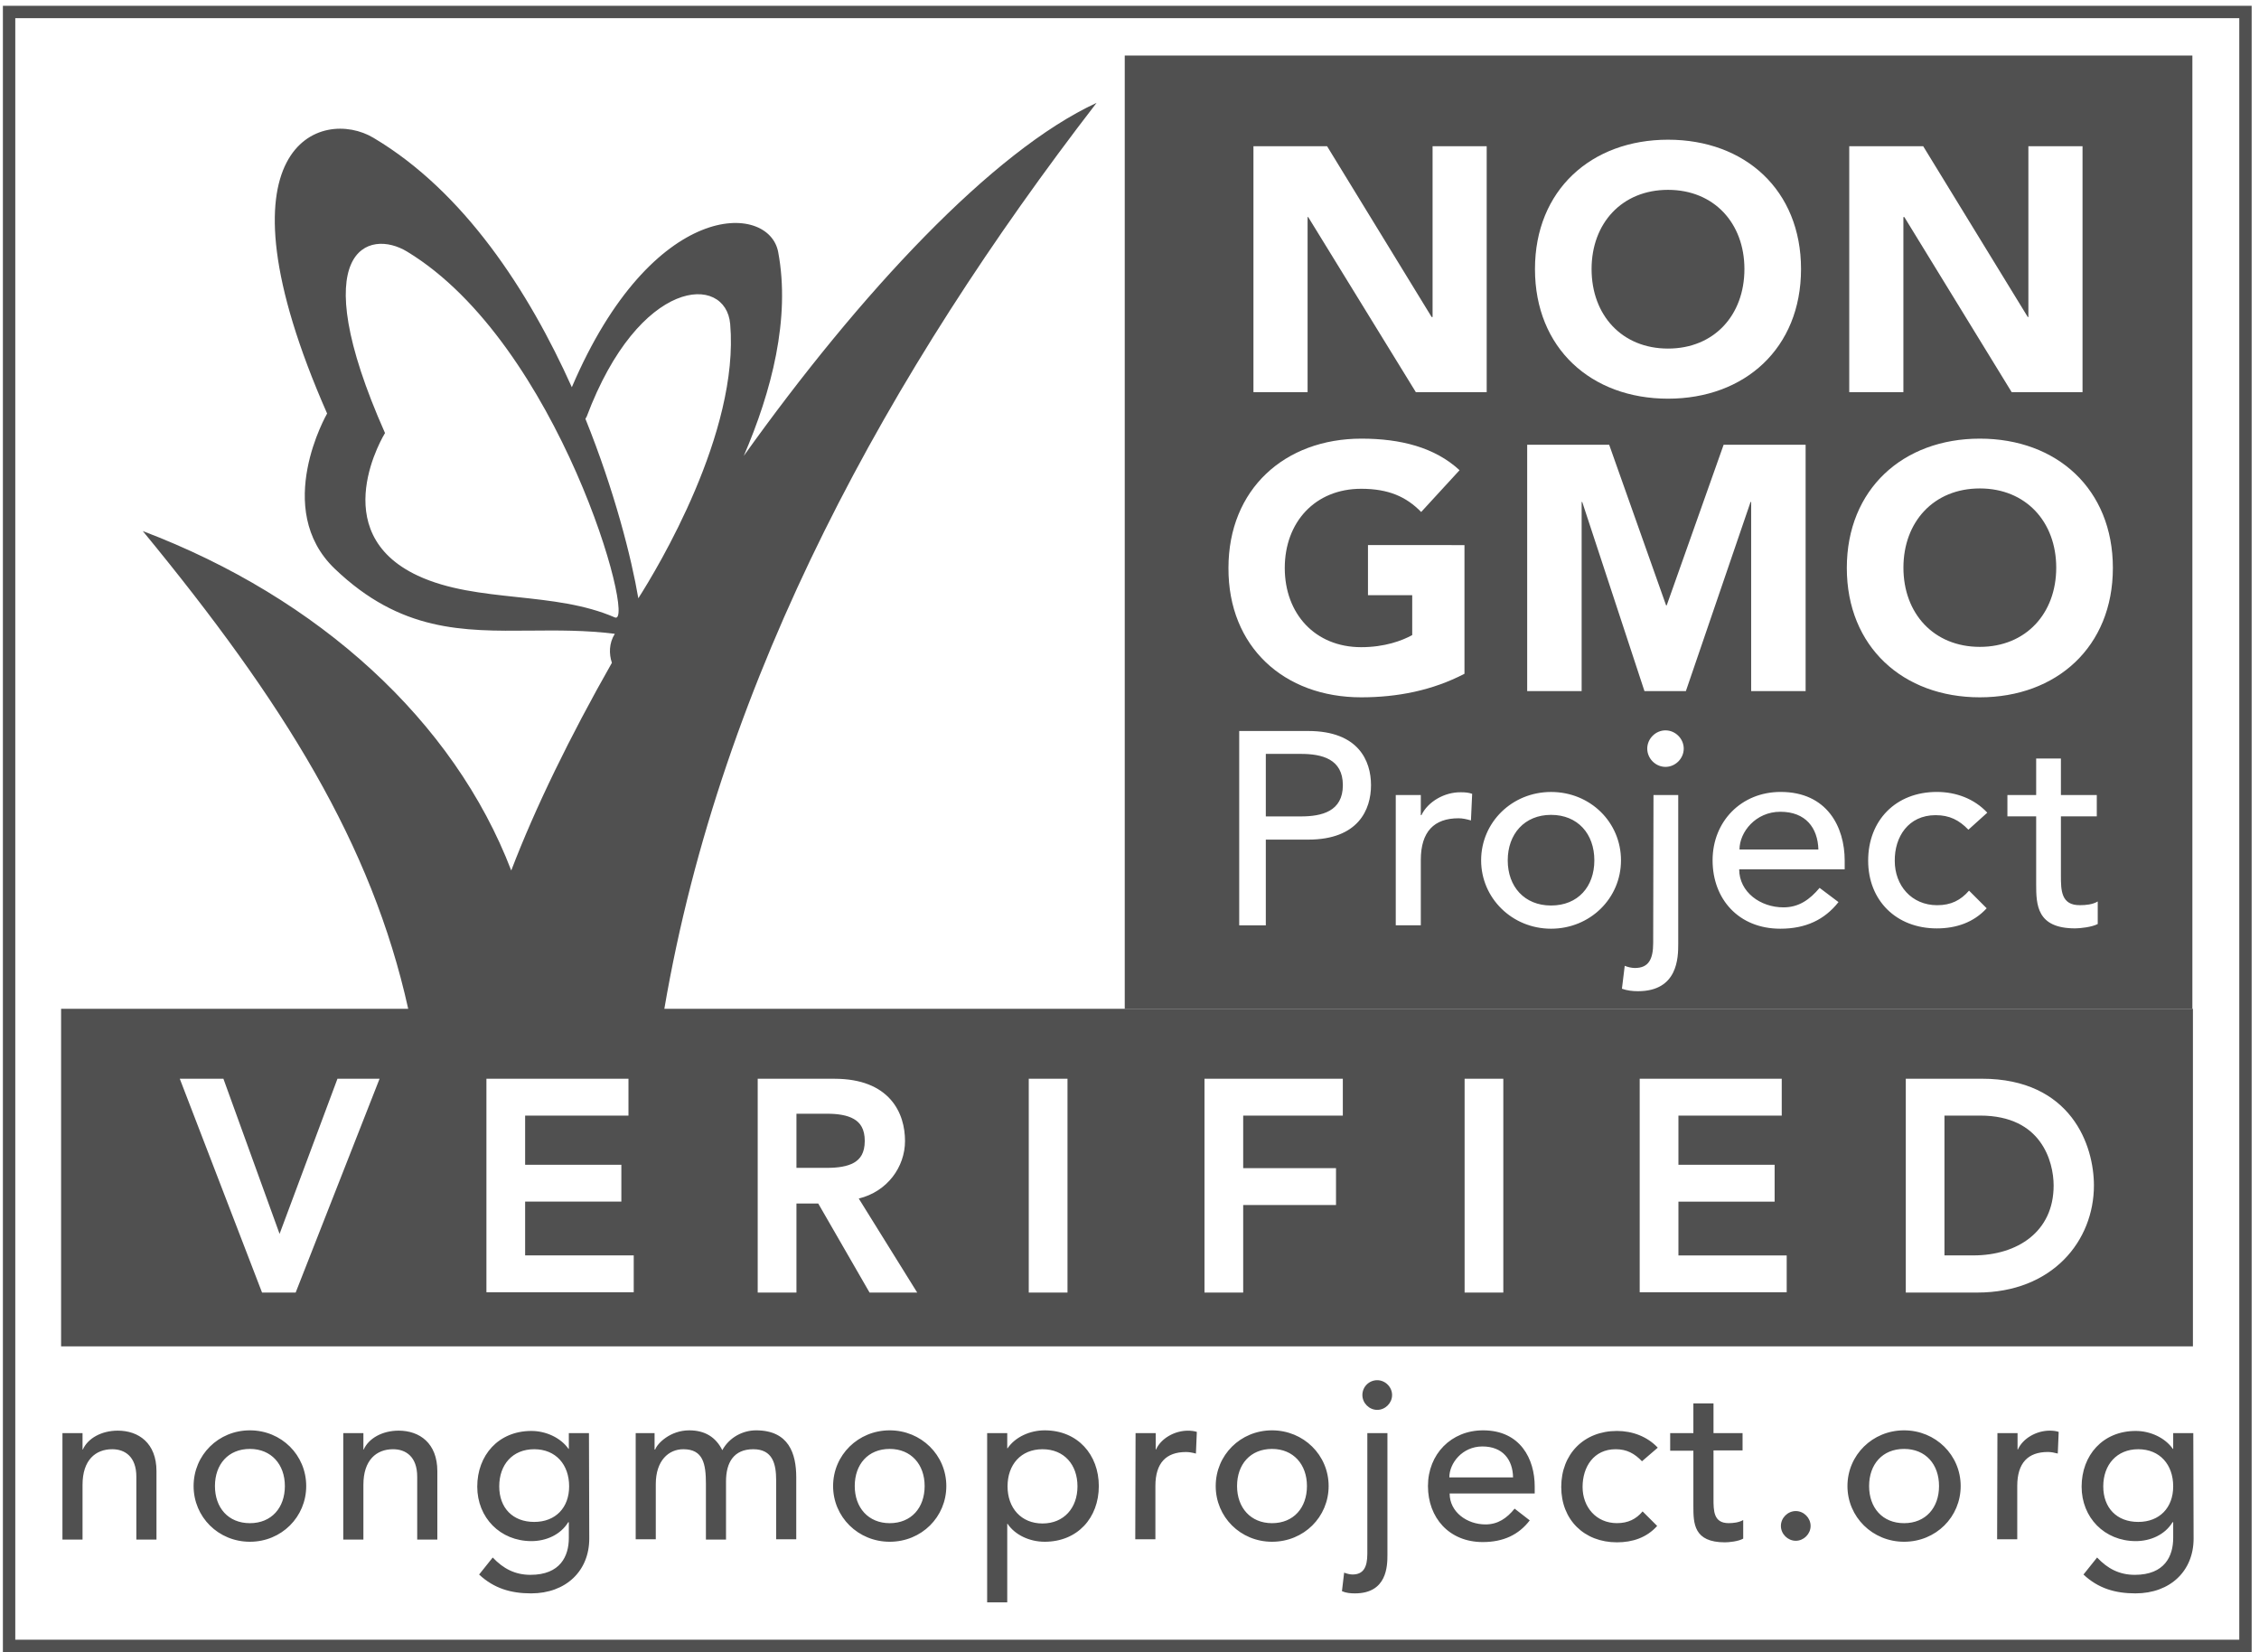
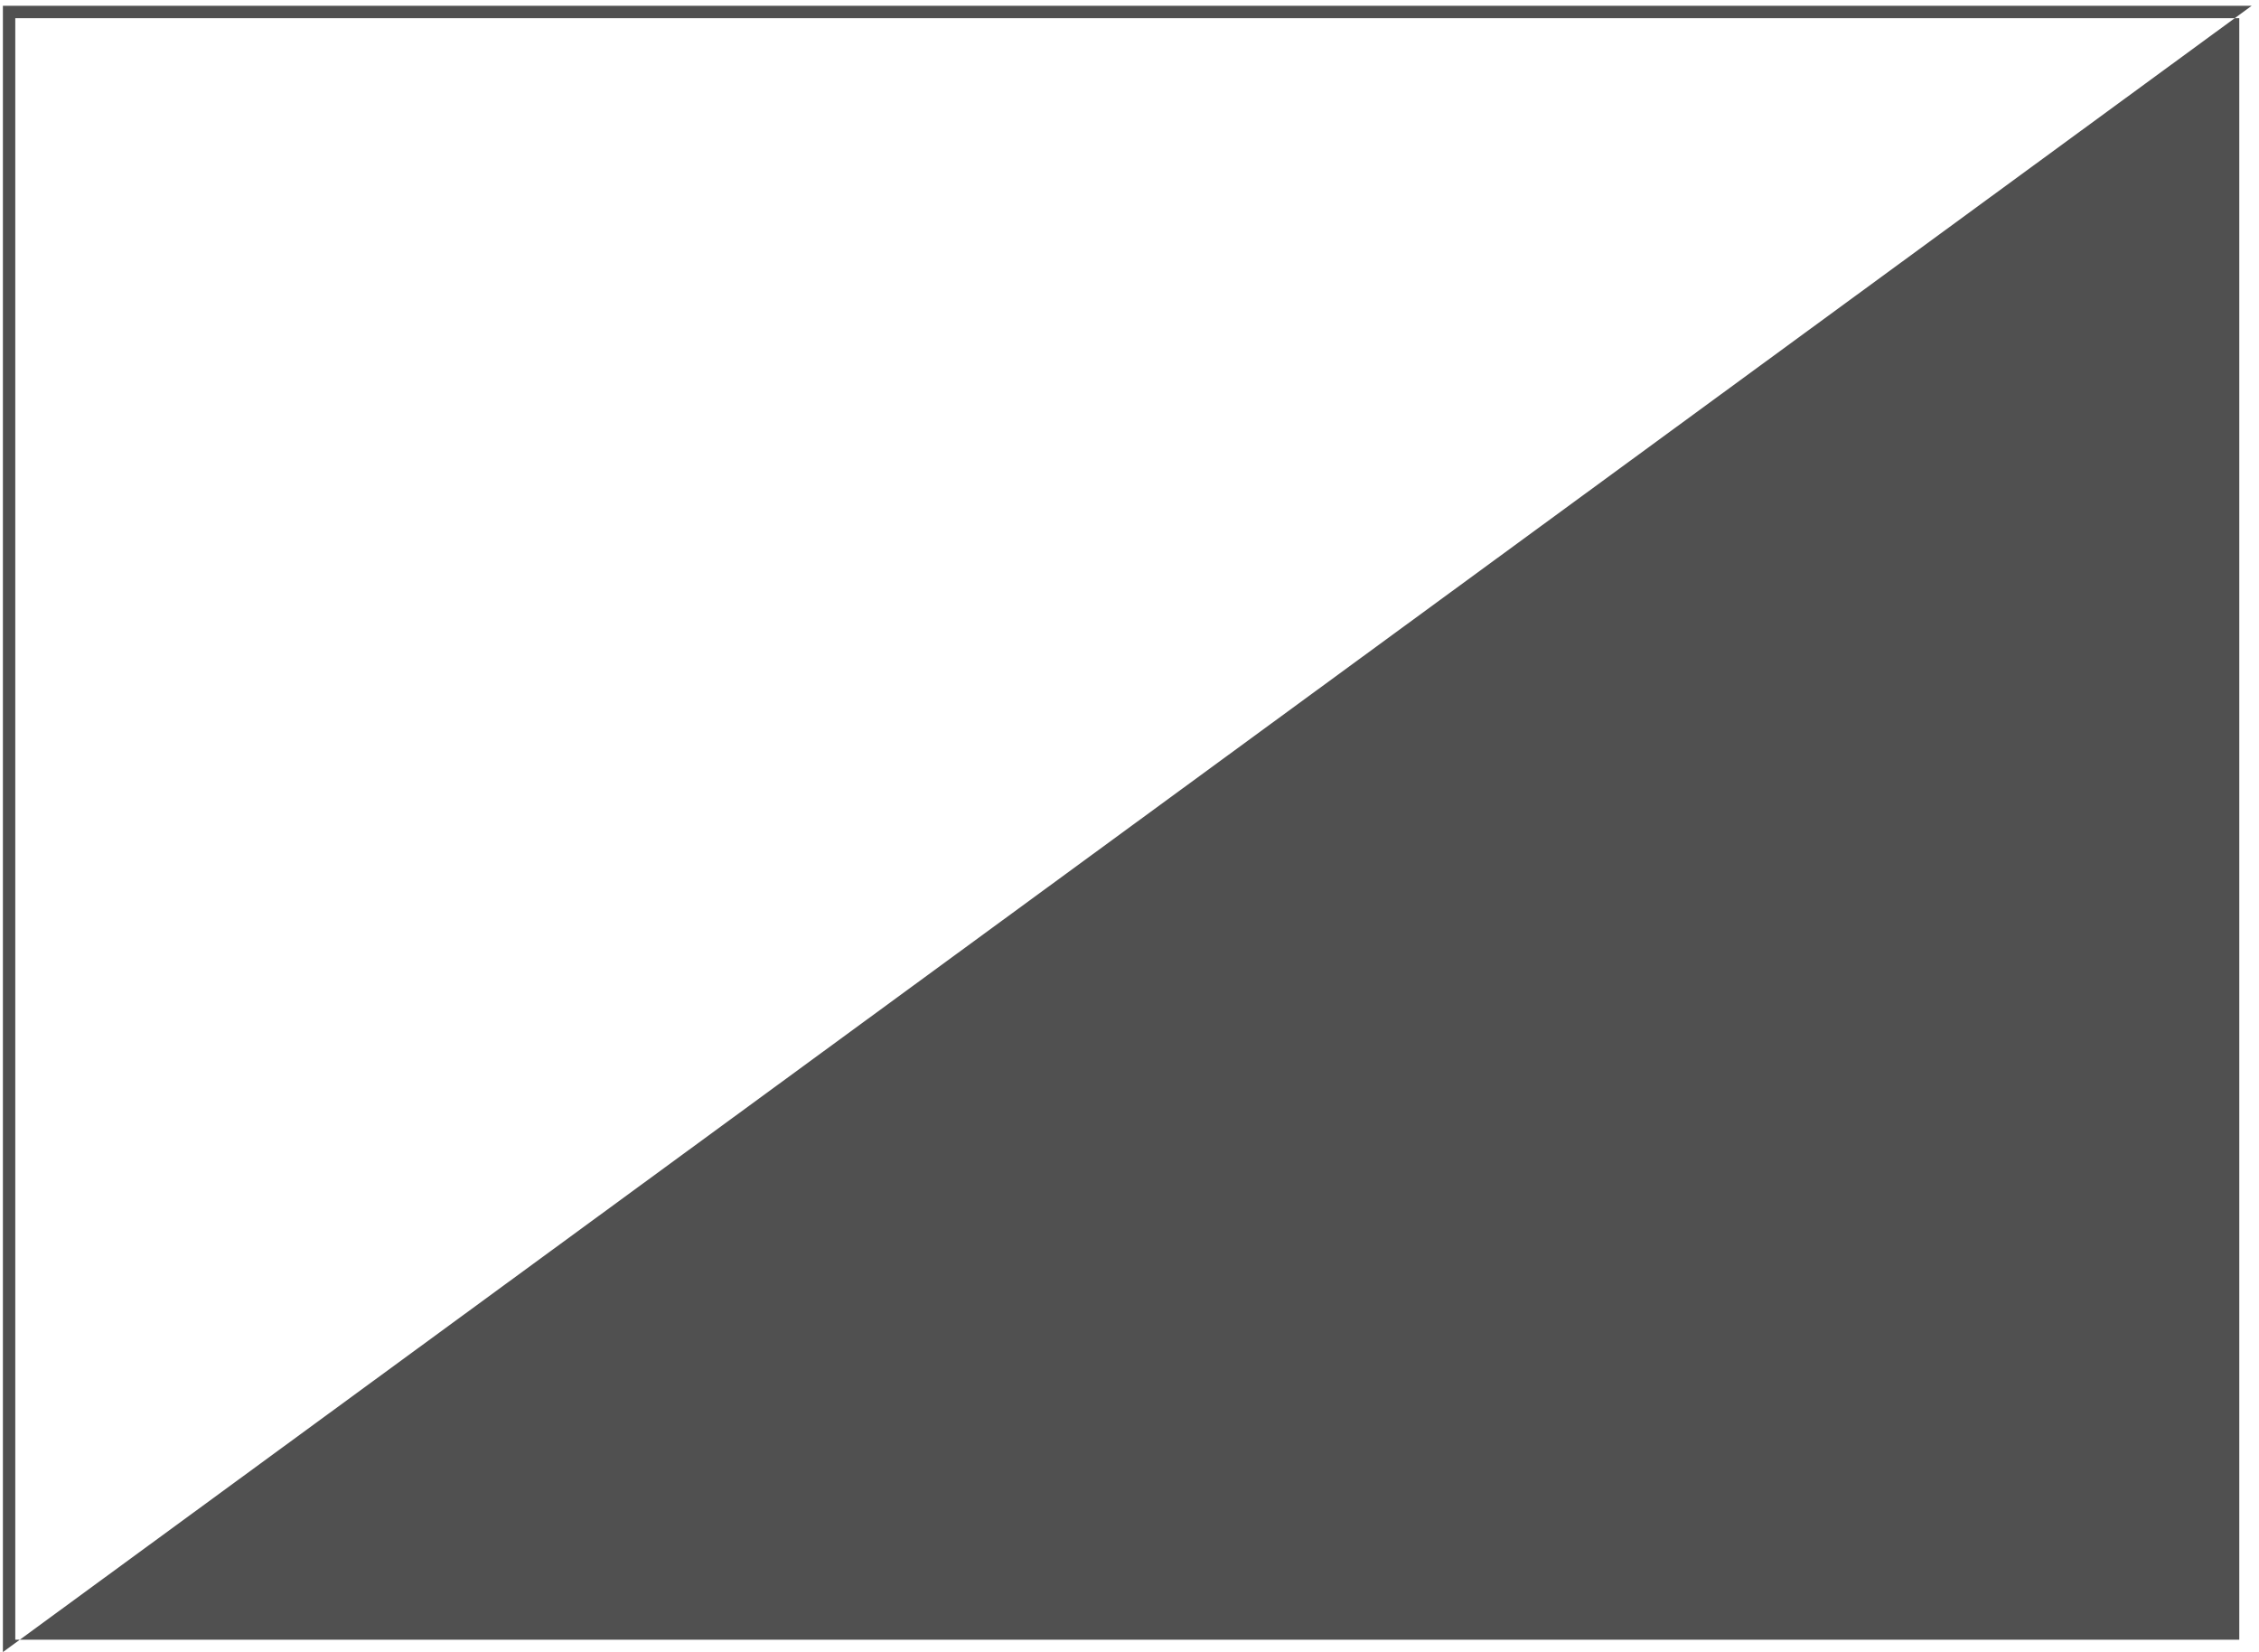
<svg xmlns="http://www.w3.org/2000/svg" width="67" height="49" viewBox="0 0 67 49" fill="none">
-   <path fill-rule="evenodd" clip-rule="evenodd" d="M0.086 0.172L66.782 0.172L66.782 48.993L0.086 48.993L0.086 0.172ZM0.453 0.539L0.453 48.626L66.415 48.626L66.415 0.539L0.453 0.539Z" fill="#505050" />
-   <path fill-rule="evenodd" clip-rule="evenodd" d="M19.704 29.916C21.393 20.025 26.393 10.997 32.523 3.051C29.44 4.473 25.5 8.702 22.06 13.519C22.883 11.611 23.45 9.441 23.08 7.473C22.804 6.005 19.354 5.877 16.96 11.483C15.684 8.639 13.767 5.684 11.078 4.088C9.564 3.179 6.169 4.235 9.702 12.263C9.702 12.263 8.069 15.089 9.931 16.869C11.883 18.735 13.717 18.719 15.734 18.701C16.532 18.694 17.36 18.686 18.235 18.796C18.06 19.074 18.06 19.391 18.148 19.656C16.907 21.84 15.876 23.95 15.163 25.815C13.465 21.383 9.465 17.731 4.235 15.749C8.428 20.842 11.025 25.035 12.107 29.916L1.812 29.916L1.812 39.927L65.04 39.927L65.04 29.916L19.704 29.916ZM18.236 18.31C18.897 18.595 16.585 10.199 12.08 7.465C10.942 6.768 8.988 7.364 11.419 12.842C11.419 12.842 9.602 15.769 12.392 17.072C13.28 17.486 14.303 17.596 15.333 17.706C16.334 17.813 17.341 17.921 18.236 18.31ZM21.657 9.612C21.529 8.108 18.96 8.209 17.4 12.356C17.4 12.356 17.391 12.374 17.363 12.42C18.226 14.558 18.73 16.549 18.932 17.742C19.501 16.852 21.933 12.824 21.657 9.612ZM56.524 31.99L58.782 31.99C60.099 31.99 60.938 32.483 61.444 33.138C61.944 33.786 62.104 34.575 62.104 35.156C62.104 35.968 61.802 36.763 61.214 37.356C60.624 37.95 59.757 38.331 58.644 38.331L56.524 38.331L56.524 31.99ZM44.587 31.99L43.439 31.99L43.439 38.331L44.587 38.331L44.587 31.99ZM31.661 31.99L30.512 31.99L30.512 38.331L31.661 38.331L31.661 31.99ZM14.427 31.99L18.64 31.99L18.64 33.083L15.575 33.083L15.575 34.541L18.429 34.541L18.429 35.634L15.575 35.634L15.575 37.229L18.796 37.229L18.796 38.322L14.427 38.322L14.427 31.99ZM5.332 31.99L6.626 31.99L8.292 36.591L10.009 31.99L11.258 31.99L8.769 38.331L7.772 38.331L5.332 31.99ZM23.622 33.028L23.622 34.633L24.529 34.633C24.844 34.633 25.128 34.595 25.33 34.479C25.427 34.423 25.504 34.349 25.558 34.251C25.612 34.151 25.648 34.017 25.648 33.835C25.648 33.48 25.514 33.294 25.328 33.186C25.127 33.068 24.843 33.028 24.529 33.028L23.622 33.028ZM24.75 31.991L22.473 31.991L22.473 38.332L23.622 38.332L23.622 35.69L24.268 35.69L25.791 38.332L27.204 38.332L25.47 35.543C26.317 35.337 26.842 34.606 26.842 33.836C26.842 33.433 26.737 32.969 26.411 32.603C26.082 32.234 25.55 31.991 24.75 31.991ZM39.827 31.99L35.724 31.99L35.724 38.331L36.872 38.331L36.872 35.735L39.625 35.735L39.625 34.642L36.872 34.642L36.872 33.083L39.827 33.083L39.827 31.99ZM52.845 31.991L48.632 31.991L48.632 38.323L52.992 38.323L52.992 37.23L49.781 37.23L49.781 35.635L52.634 35.635L52.634 34.541L49.781 34.541L49.781 33.084L52.845 33.084L52.845 31.991ZM57.671 37.229L57.671 33.083L58.726 33.083C59.655 33.083 60.191 33.431 60.499 33.85C60.815 34.277 60.909 34.798 60.909 35.156C60.909 35.851 60.636 36.362 60.212 36.704C59.784 37.049 59.188 37.229 58.533 37.229L57.671 37.229Z" fill="#505050" />
-   <path fill-rule="evenodd" clip-rule="evenodd" d="M41.15 42.499L41.15 46.105C41.15 46.435 41.141 47.252 40.187 47.252C40.058 47.252 39.93 47.242 39.801 47.187L39.866 46.637C39.939 46.664 40.031 46.692 40.113 46.692C40.435 46.692 40.554 46.481 40.554 46.077L40.554 42.499L41.15 42.499ZM40.847 40.93C41.086 40.93 41.288 41.132 41.288 41.37C41.288 41.609 41.086 41.81 40.847 41.81C40.609 41.81 40.407 41.609 40.407 41.37C40.407 41.122 40.609 40.93 40.847 40.93ZM26.388 42.417C27.323 42.417 28.067 43.151 28.067 44.069C28.067 44.986 27.333 45.721 26.388 45.721C25.452 45.721 24.709 44.986 24.709 44.069C24.709 43.151 25.452 42.417 26.388 42.417ZM26.388 45.17C27.03 45.17 27.424 44.711 27.424 44.069C27.424 43.427 27.021 42.968 26.388 42.968C25.745 42.968 25.351 43.427 25.351 44.069C25.351 44.711 25.755 45.17 26.388 45.17ZM19.414 42.5L18.854 42.5L18.854 45.647L19.45 45.647L19.45 44.014C19.45 43.307 19.836 42.977 20.267 42.977C20.854 42.977 20.937 43.408 20.937 44.005L20.937 45.656L21.533 45.656L21.533 43.931C21.533 43.372 21.763 42.977 22.341 42.977C22.919 42.977 23.02 43.417 23.02 43.895L23.02 45.647L23.616 45.647L23.616 43.812C23.616 43.106 23.396 42.417 22.423 42.417C22.038 42.417 21.634 42.619 21.423 43.005C21.23 42.619 20.909 42.417 20.441 42.417C19.882 42.417 19.496 42.803 19.432 42.986L19.414 42.986L19.414 42.5ZM7.412 42.417C8.348 42.417 9.082 43.151 9.082 44.069C9.082 44.986 8.348 45.721 7.412 45.721C6.476 45.721 5.742 44.986 5.742 44.069C5.742 43.151 6.476 42.417 7.412 42.417ZM7.412 45.17C8.054 45.17 8.449 44.711 8.449 44.069C8.449 43.427 8.045 42.968 7.412 42.968C6.769 42.968 6.375 43.427 6.375 44.069C6.375 44.711 6.769 45.17 7.412 45.17ZM1.852 42.499L2.448 42.499L2.448 42.986L2.457 42.986C2.604 42.655 3.008 42.426 3.494 42.426C4.109 42.426 4.641 42.793 4.641 43.628L4.641 45.656L4.044 45.656L4.044 43.793C4.044 43.197 3.705 42.977 3.329 42.977C2.833 42.977 2.448 43.298 2.448 44.032L2.448 45.656L1.852 45.656L1.852 42.499ZM10.778 42.499L10.181 42.499L10.181 45.656L10.778 45.656L10.778 44.032C10.778 43.298 11.163 42.977 11.659 42.977C12.035 42.977 12.374 43.197 12.374 43.793L12.374 45.656L12.971 45.656L12.971 43.628C12.971 42.793 12.439 42.426 11.824 42.426C11.338 42.426 10.934 42.655 10.787 42.986L10.778 42.986L10.778 42.499ZM17.477 45.628C17.477 46.583 16.788 47.252 15.752 47.252C15.155 47.252 14.651 47.105 14.21 46.693L14.614 46.188C14.926 46.518 15.275 46.702 15.733 46.702C16.623 46.702 16.871 46.142 16.871 45.61L16.871 45.142L16.853 45.142C16.623 45.518 16.192 45.702 15.761 45.702C14.834 45.702 14.155 45.004 14.155 44.087C14.155 43.16 14.779 42.435 15.761 42.435C16.183 42.435 16.623 42.628 16.862 42.967L16.871 42.967L16.871 42.499L17.468 42.499L17.477 45.628ZM14.807 44.078C14.807 44.72 15.21 45.133 15.844 45.133C16.477 45.133 16.88 44.711 16.88 44.078C16.88 43.435 16.486 42.977 15.844 42.977C15.201 42.977 14.807 43.435 14.807 44.078ZM29.874 42.5L29.278 42.5L29.278 47.519L29.874 47.519L29.874 45.188L29.883 45.188C30.104 45.519 30.535 45.721 30.984 45.721C31.957 45.721 32.59 45.014 32.59 44.069C32.59 43.142 31.966 42.417 30.984 42.417C30.553 42.417 30.113 42.61 29.883 42.95L29.874 42.95L29.874 42.5ZM30.92 45.179C30.287 45.179 29.883 44.72 29.883 44.078C29.883 43.436 30.278 42.977 30.92 42.977C31.562 42.977 31.957 43.436 31.957 44.078C31.957 44.72 31.553 45.179 30.92 45.179ZM33.68 42.5L34.277 42.5L34.277 42.986L34.286 42.986C34.433 42.656 34.837 42.427 35.231 42.427C35.323 42.427 35.415 42.436 35.497 42.463L35.47 43.106C35.369 43.078 35.268 43.06 35.176 43.06C34.589 43.06 34.268 43.381 34.268 44.069L34.268 45.647L33.671 45.647L33.68 42.5ZM39.406 44.069C39.406 43.151 38.663 42.417 37.727 42.417C36.791 42.417 36.057 43.151 36.057 44.069C36.057 44.986 36.791 45.721 37.727 45.721C38.672 45.721 39.406 44.986 39.406 44.069ZM38.763 44.069C38.763 44.711 38.369 45.17 37.727 45.17C37.093 45.17 36.69 44.711 36.69 44.069C36.69 43.427 37.084 42.968 37.727 42.968C38.36 42.968 38.763 43.427 38.763 44.069ZM44.059 45.207C43.509 45.207 42.995 44.84 42.995 44.289L45.518 44.289L45.518 44.078C45.518 43.271 45.096 42.417 43.986 42.417C43.041 42.417 42.352 43.124 42.352 44.069C42.352 45.005 42.976 45.73 43.977 45.73C44.582 45.73 45.041 45.519 45.371 45.087L44.922 44.739C44.692 45.023 44.426 45.207 44.059 45.207ZM43.967 42.895C44.573 42.895 44.867 43.289 44.876 43.812L42.986 43.812C42.986 43.39 43.371 42.895 43.967 42.895ZM48.7 43.334C48.48 43.105 48.251 42.977 47.92 42.977C47.269 42.977 46.938 43.5 46.938 44.096C46.938 44.692 47.342 45.169 47.957 45.169C48.287 45.169 48.526 45.05 48.718 44.821L49.15 45.252C48.838 45.601 48.416 45.738 47.957 45.738C46.984 45.738 46.305 45.069 46.305 44.096C46.305 43.123 46.975 42.435 47.957 42.435C48.416 42.435 48.856 42.6 49.168 42.931L48.7 43.334ZM50.821 43.013L51.683 43.013L51.683 42.499L50.821 42.499L50.821 41.618L50.224 41.618L50.224 42.499L49.536 42.499L49.536 43.022L50.224 43.022L50.224 44.664C50.224 45.178 50.233 45.738 51.16 45.738C51.279 45.738 51.564 45.71 51.702 45.628L51.702 45.077C51.573 45.151 51.408 45.169 51.27 45.169C50.821 45.169 50.821 44.802 50.821 44.444L50.821 43.013ZM52.82 45.252C52.82 45.013 53.022 44.811 53.261 44.811C53.499 44.811 53.701 45.013 53.701 45.252C53.701 45.49 53.499 45.692 53.261 45.692C53.022 45.692 52.82 45.49 52.82 45.252ZM58.152 44.069C58.152 43.151 57.409 42.417 56.473 42.417C55.537 42.417 54.794 43.151 54.794 44.069C54.794 44.986 55.537 45.721 56.473 45.721C57.418 45.721 58.152 44.986 58.152 44.069ZM57.51 44.069C57.51 44.711 57.115 45.17 56.473 45.17C55.83 45.17 55.436 44.711 55.436 44.069C55.436 43.427 55.83 42.968 56.473 42.968C57.115 42.968 57.51 43.427 57.51 44.069ZM59.242 42.499L59.839 42.499L59.839 42.986L59.848 42.986C59.995 42.655 60.398 42.426 60.793 42.426C60.885 42.426 60.977 42.435 61.059 42.463L61.032 43.105C60.931 43.078 60.83 43.059 60.738 43.059C60.151 43.059 59.83 43.38 59.83 44.069L59.83 45.647L59.233 45.647L59.242 42.499ZM63.335 47.252C64.372 47.252 65.06 46.583 65.06 45.629L65.051 42.5L64.455 42.5L64.455 42.968L64.446 42.968C64.207 42.628 63.767 42.435 63.345 42.435C62.363 42.435 61.739 43.16 61.739 44.087C61.739 45.005 62.418 45.702 63.345 45.702C63.776 45.702 64.207 45.518 64.436 45.142L64.455 45.142L64.455 45.61C64.455 46.142 64.207 46.702 63.317 46.702C62.858 46.702 62.51 46.519 62.198 46.188L61.794 46.693C62.234 47.106 62.739 47.252 63.335 47.252ZM63.418 45.133C62.785 45.133 62.381 44.72 62.381 44.078C62.381 43.435 62.785 42.977 63.418 42.977C64.06 42.977 64.455 43.435 64.455 44.078C64.455 44.711 64.051 45.133 63.418 45.133Z" fill="#505050" />
-   <path fill-rule="evenodd" clip-rule="evenodd" d="M33.359 1.648L65.024 1.648L65.024 29.918L33.359 29.918L33.359 1.648ZM49.472 11.823C51.747 11.823 53.417 10.328 53.417 7.979C53.417 5.639 51.756 4.143 49.472 4.143C47.196 4.143 45.526 5.639 45.526 7.979C45.526 10.328 47.196 11.823 49.472 11.823ZM49.472 5.63C50.839 5.63 51.738 6.621 51.738 7.979C51.738 9.346 50.839 10.337 49.472 10.337C48.105 10.337 47.205 9.346 47.205 7.979C47.205 6.621 48.105 5.63 49.472 5.63ZM38.782 6.437L38.8 6.437L41.993 11.63L44.094 11.63L44.094 4.336L42.489 4.336L42.489 9.401L42.461 9.401L39.36 4.336L37.176 4.336L37.176 11.63L38.782 11.63L38.782 6.437ZM56.481 6.437L56.453 6.437L56.453 11.63L54.847 11.63L54.847 4.336L57.04 4.336L60.142 9.401L60.16 9.401L60.16 4.336L61.766 4.336L61.766 11.63L59.665 11.63L56.481 6.437ZM38.8 21.678L36.754 21.678L36.754 27.441L37.543 27.441L37.543 24.899L38.8 24.899C40.287 24.899 40.663 24.009 40.663 23.284C40.663 22.559 40.287 21.678 38.8 21.678ZM38.58 24.211L37.543 24.211L37.543 22.357L38.58 22.357C39.204 22.357 39.828 22.504 39.828 23.284C39.828 24.064 39.204 24.211 38.58 24.211ZM42.14 24.174L42.158 24.174C42.351 23.77 42.847 23.486 43.333 23.495C43.452 23.495 43.562 23.504 43.663 23.541L43.627 24.33C43.498 24.293 43.379 24.266 43.26 24.266C42.535 24.266 42.14 24.66 42.14 25.504L42.14 27.44L41.397 27.44L41.397 23.577L42.14 23.577L42.14 24.174ZM46.003 23.486C44.847 23.486 43.929 24.385 43.929 25.514C43.929 26.633 44.847 27.541 46.003 27.541C47.159 27.541 48.077 26.642 48.077 25.514C48.077 24.385 47.168 23.486 46.003 23.486ZM46.003 26.853C45.214 26.853 44.718 26.294 44.718 25.514C44.718 24.734 45.214 24.165 46.003 24.165C46.792 24.165 47.287 24.725 47.287 25.514C47.287 26.294 46.801 26.853 46.003 26.853ZM48.856 22.2C48.856 21.907 49.103 21.659 49.397 21.659C49.691 21.659 49.938 21.907 49.938 22.2C49.938 22.494 49.691 22.742 49.397 22.742C49.103 22.742 48.856 22.494 48.856 22.2ZM49.032 27.963C49.032 28.449 48.894 28.706 48.491 28.706C48.39 28.706 48.28 28.679 48.188 28.642L48.105 29.321C48.261 29.376 48.417 29.394 48.582 29.394C49.766 29.394 49.775 28.394 49.775 27.99L49.775 23.577L49.041 23.577L49.032 27.963ZM50.794 25.513C50.794 24.357 51.647 23.485 52.812 23.485C54.189 23.485 54.712 24.522 54.712 25.522L54.712 25.779L51.583 25.779C51.583 26.458 52.216 26.908 52.895 26.908C53.354 26.908 53.675 26.678 53.968 26.33L54.528 26.752C54.115 27.275 53.556 27.541 52.803 27.541C51.565 27.541 50.794 26.66 50.794 25.513ZM52.803 24.073C52.069 24.073 51.592 24.678 51.592 25.192L53.932 25.192C53.913 24.55 53.556 24.073 52.803 24.073ZM57.409 24.174C57.822 24.174 58.106 24.32 58.381 24.605L58.941 24.1C58.556 23.687 58.014 23.485 57.445 23.485C56.225 23.485 55.408 24.33 55.408 25.522C55.408 26.706 56.243 27.532 57.445 27.532C58.014 27.532 58.537 27.357 58.923 26.935L58.4 26.412C58.152 26.697 57.867 26.844 57.455 26.844C56.693 26.844 56.197 26.256 56.197 25.532C56.188 24.816 56.601 24.174 57.409 24.174ZM61.125 24.209L61.125 25.962C61.125 26.393 61.125 26.852 61.694 26.843C61.859 26.843 62.07 26.824 62.217 26.733L62.217 27.402C62.043 27.494 61.694 27.531 61.547 27.531C60.409 27.531 60.391 26.834 60.391 26.219L60.391 24.209L59.538 24.209L59.538 23.576L60.391 23.576L60.391 22.494L61.125 22.494L61.125 23.576L62.189 23.576L62.189 24.209L61.125 24.209ZM40.371 20.679C41.444 20.679 42.481 20.477 43.435 19.981L43.435 16.165L40.573 16.164L40.573 17.651L41.885 17.651L41.885 18.834C41.582 19 41.068 19.192 40.371 19.192C39.004 19.192 38.105 18.201 38.105 16.843C38.105 15.486 39.004 14.495 40.371 14.495C41.187 14.495 41.71 14.733 42.151 15.183L43.289 13.944C42.555 13.265 41.536 13.008 40.38 13.008C38.105 13.008 36.435 14.504 36.435 16.843C36.425 19.183 38.086 20.679 40.371 20.679ZM51.938 20.494L51.938 14.887L51.92 14.887L50.002 20.494L48.773 20.494L46.928 14.887L46.91 14.887L46.91 20.494L45.295 20.494L45.295 13.19L47.727 13.19L49.415 17.952L49.433 17.952L51.121 13.19L53.553 13.19L53.553 20.494L51.938 20.494ZM58.72 20.679C60.996 20.679 62.666 19.183 62.666 16.843C62.666 14.504 61.005 13.008 58.72 13.008C56.445 13.008 54.775 14.504 54.775 16.843C54.775 19.183 56.445 20.679 58.72 20.679ZM58.72 14.485C60.087 14.485 60.986 15.476 60.986 16.834C60.986 18.192 60.087 19.183 58.72 19.183C57.353 19.183 56.454 18.192 56.454 16.834C56.454 15.476 57.353 14.485 58.72 14.485Z" fill="#505050" />
+   <path fill-rule="evenodd" clip-rule="evenodd" d="M0.086 0.172L66.782 0.172L0.086 48.993L0.086 0.172ZM0.453 0.539L0.453 48.626L66.415 48.626L66.415 0.539L0.453 0.539Z" fill="#505050" />
</svg>